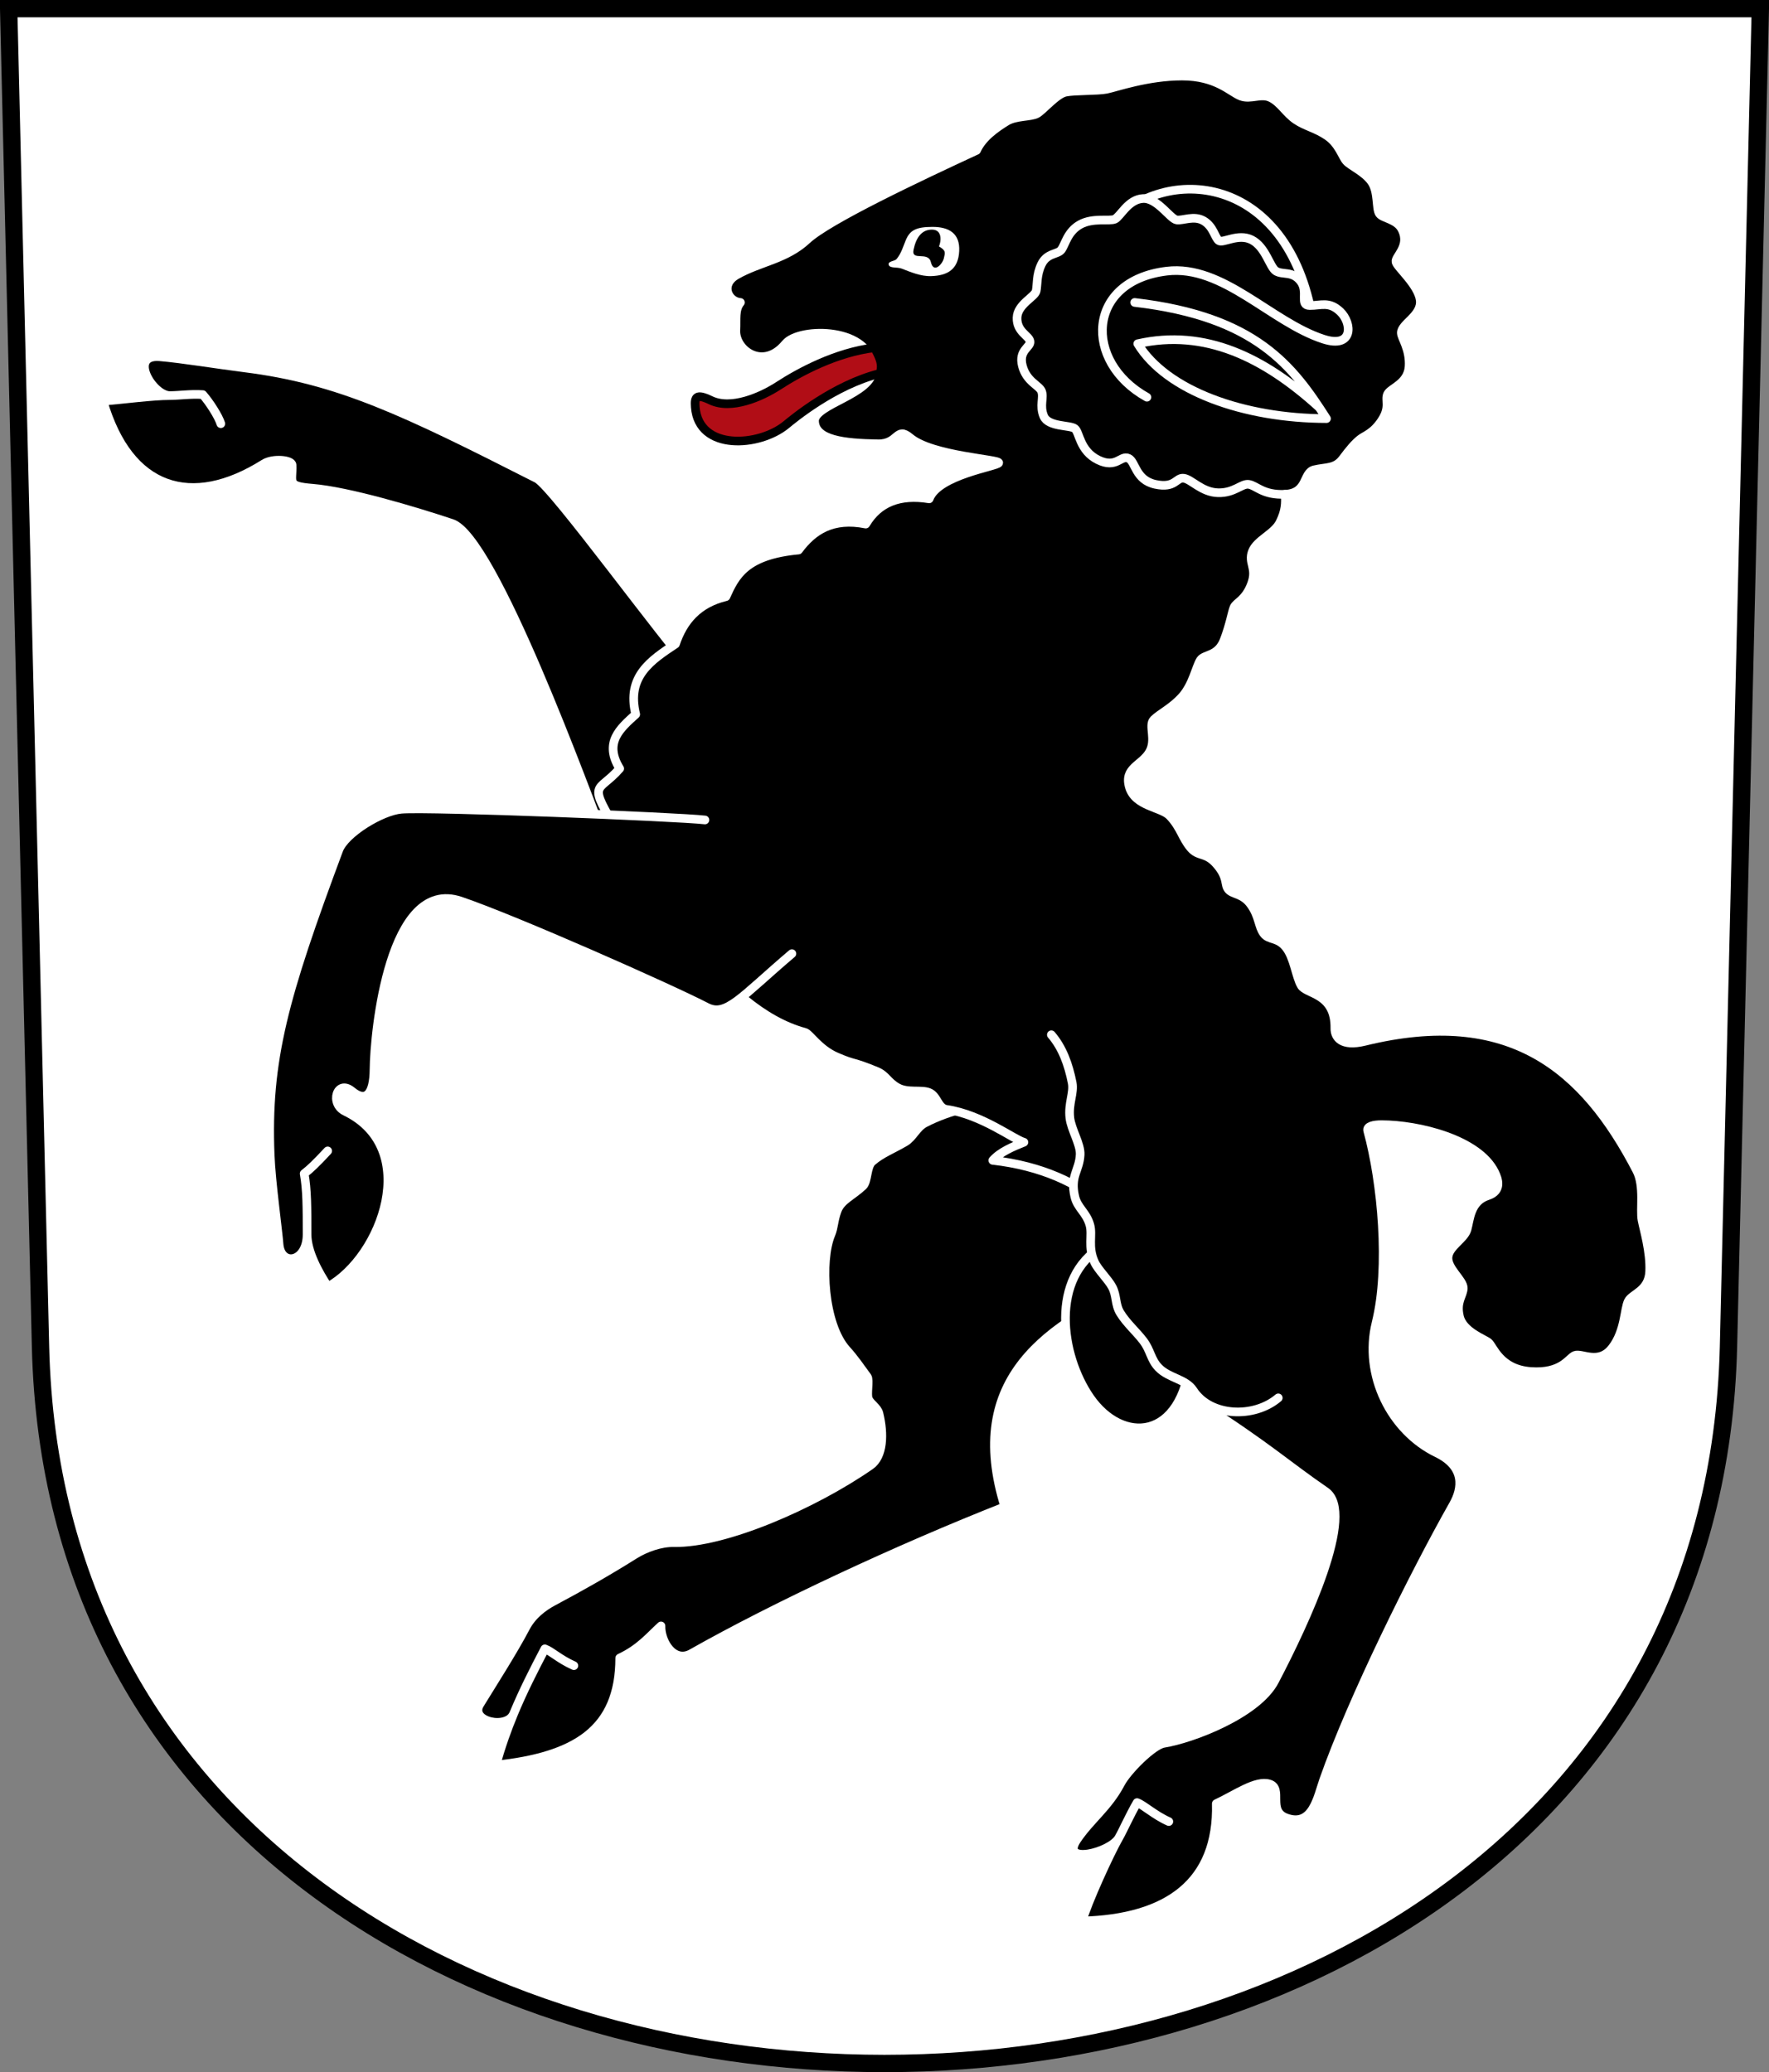
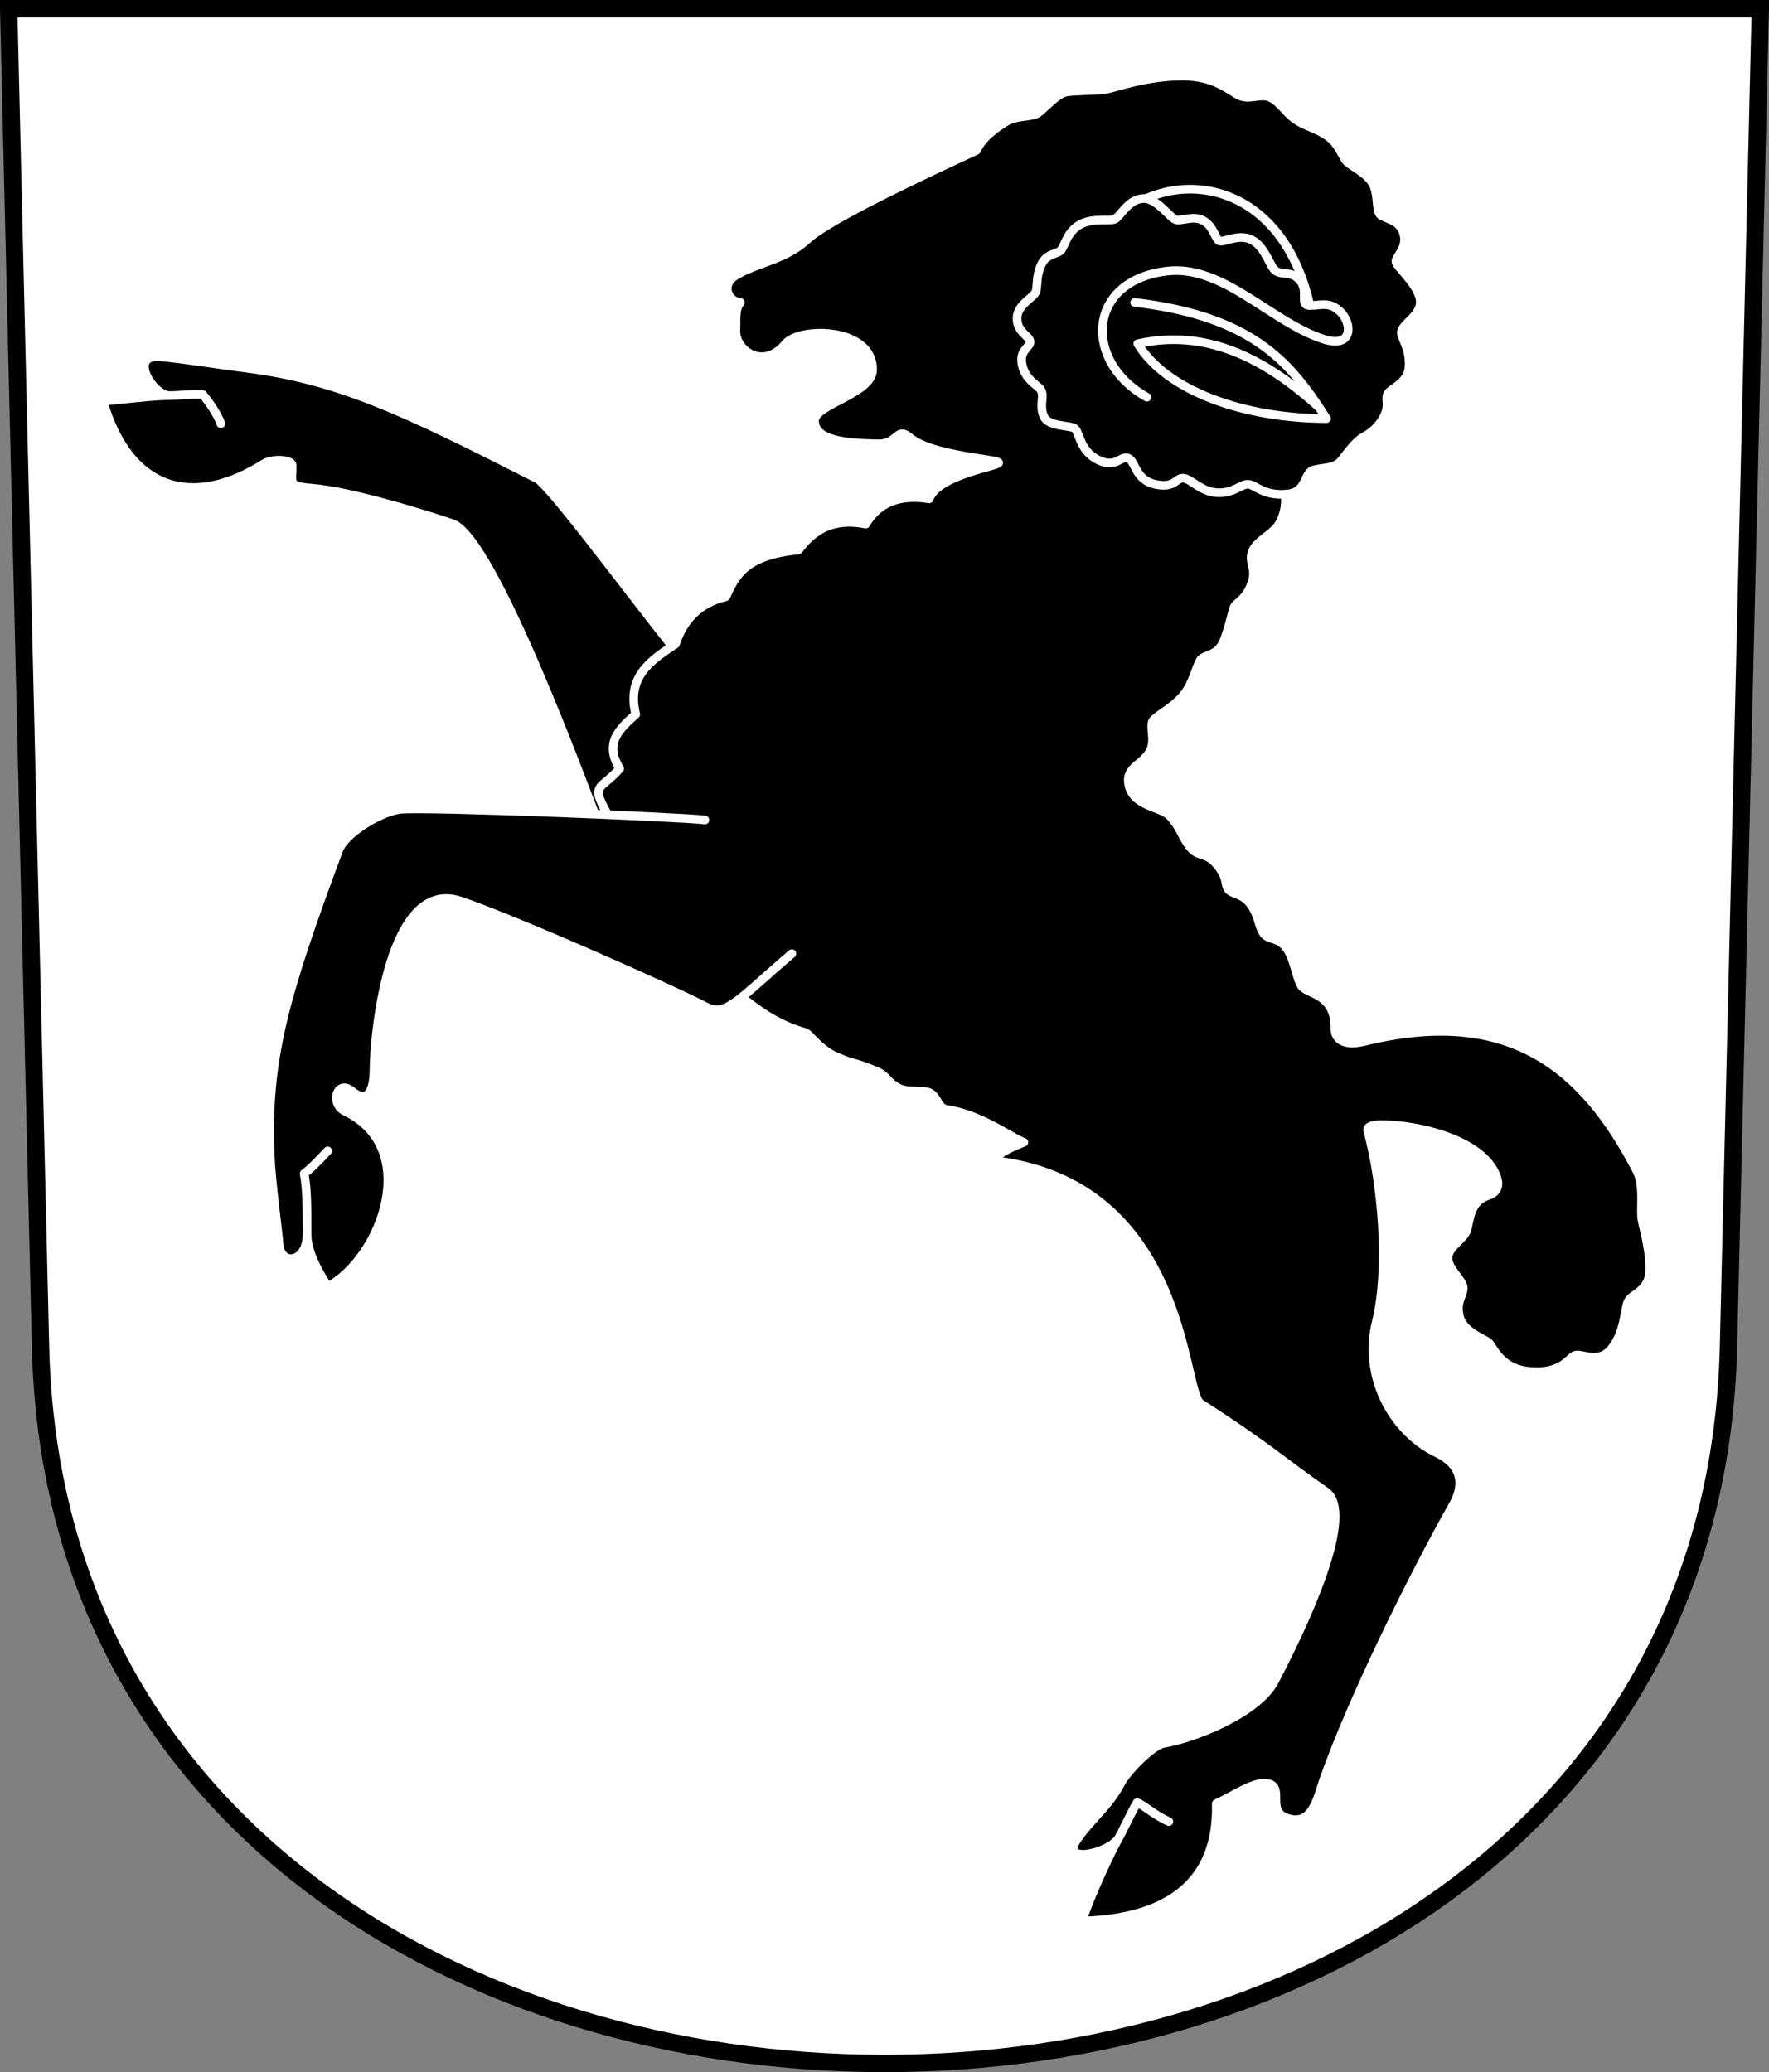
<svg xmlns="http://www.w3.org/2000/svg" id="a" width="204.12" height="239.09" version="1.0">
  <rect width="100%" height="100%" fill="#808080" stroke="none" />
  <path d="m1 1 3.675 154.38c2.625 110.27 192.14 110.27 194.77 0l3.675-154.38z" fill="#fff" stroke="#000" stroke-width="2" />
-   <path d="m55.364 196.64c-1.222 1.992 3.139 2.936 3.9 1.1 1.103-2.663 2.348-5.09 3.604-7.497 0.796 0.289 1.647 1.176 3.35 1.94-1.703-0.764-2.554-1.651-3.35-1.94-1.256 2.407-2.501 4.835-3.604 7.497-0.761 1.836-1.454 3.784-2.038 5.914 9.113-0.98 14.27-4.025 14.283-12.353 2.273-1.063 3.369-2.42 4.761-3.703-0.059 1.763 1.45 4.35 3.527 3.174 9.436-5.346 23.725-12.033 36.148-16.928-4.61-14.745 4.755-21.105 16.399-26.097l-15.87-21.16c-3.193 0.737-6.913 1.493-9.754 2.985-0.976 0.513-1.382 1.657-2.261 2.176-1.443 0.853-2.737 1.325-3.82 2.27-0.679 0.593-0.508 2.304-1.07 2.822-1.293 1.191-2.516 1.63-2.966 2.843-0.426 1.147-0.369 1.909-0.727 2.757-1.253 2.967-0.861 10.397 1.825 13.33 0.823 0.898 1.66 2.11 2.373 3.086 0.263 0.36-0.102 2.044 0.125 2.55 0.277 0.617 1.045 0.967 1.223 1.697 0.566 2.328 0.503 4.94-0.996 5.98-6.567 4.56-16.839 9.016-22.659 8.905-1.524-0.029-3.292 0.598-4.585 1.411-3.072 1.933-6.149 3.673-9.346 5.378-1.126 0.6-2.409 1.542-3.174 2.998-1.453 2.766-3.844 6.492-5.3 8.866z" stroke="#fff" stroke-linejoin="round" stroke-width=".999" />
  <path d="m70.118 97.844 9.779-20.513c-2.976-3.063-16.105-21.176-17.954-22.115-15.35-7.798-22.822-11.4-33.735-12.77-3.079-0.387-7.215-1.071-9.778-1.284-3.637-0.303-0.826 4.48 1.165 4.481 1.069 4.9e-4 2.379-0.208 3.804-0.113 0.78 0.888 1.827 2.52 2.081 3.355-0.254-0.835-1.301-2.467-2.081-3.355-1.425-0.095-2.735 0.113-3.804 0.113-1.991-8.5e-4 -5.534 0.466-7.707 0.646 3.002 10.256 10.217 12.471 18.569 7.213 1.052-0.662 3.218-0.434 3.243 0.141 0.087 2.014-0.698 2.442 2.324 2.688 4.188 0.341 11.862 2.64 16.125 4.062 4.808 1.603 15.421 30.778 17.969 37.452z" stroke="#fff" stroke-linejoin="round" stroke-width=".999" />
-   <path d="m137.39 156.67c-1.013 9.698-7.914 9.91-11.596 4.613-3.45-4.964-4.623-13.896 1.372-17.456z" stroke="#fff" stroke-linejoin="round" stroke-width=".999" />
  <path d="m147.68 60.289c0.666-1.333 0.682-2.241 0.617-3.262 2.668-0.139 2.013-2.5 3.35-2.821 1.337-0.321 2.415-0.107 3.262-1.234 0.847-1.127 1.38-1.763 2.028-2.292 0.504-0.412 1.526-0.668 2.507-2.185 1.022-1.579 0.344-2.315 0.667-3.017 0.322-0.702 2.359-1.18 2.48-3.195 0.121-2.022-0.868-3.239-0.893-3.859-0.043-1.065 2.413-1.998 2.175-3.812-0.231-1.765-2.65-3.778-2.792-4.387-0.142-0.609 1.66-1.767 0.705-3.732-0.594-1.223-2.192-1.27-2.606-1.823s-0.104-2.538-0.92-3.703-2.396-1.803-2.909-2.381c-0.471-0.53-0.843-1.977-2.204-2.909-1.302-0.892-2.473-1.079-3.615-1.851-1.142-0.773-1.772-2.008-2.909-2.557-1.137-0.548-2.302 0.255-3.438-0.176-1.214-0.46-2.782-2.316-6.789-2.316s-7.673 1.316-8.729 1.523c-1.056 0.207-3.64 0.116-4.711 0.336s-2.649 2.133-3.312 2.485c-0.736 0.39-2.43 0.224-3.498 0.881-1.18 0.726-2.786 1.827-3.467 3.351-6.701 3.101-17.104 8.013-19.573 10.315-2.425 2.261-5.439 2.532-8.111 4.056-1.91 1.089-0.998 3.071 0.441 3.174-0.675 0.818-0.461 1.919-0.529 3.174-0.126 2.335 3.155 4.707 5.731 1.587 1.613-1.953 10.064-1.934 10.051 2.998-7e-3 2.791-6.724 3.975-6.701 5.907 0.026 2.195 3.334 2.584 7.318 2.645 2.388 0.038 2.093-2.063 3.703-0.705 2.542 2.143 10.465 2.496 10.227 2.909s-7.004 1.383-8.023 4.144c-3.373-0.548-5.826 0.401-7.318 2.909-3.799-0.753-6.065 0.709-7.759 2.998-6.142 0.574-7.288 2.966-8.376 5.378-3.237 0.784-4.928 2.806-5.819 5.466-2.812 1.873-5.669 3.717-4.585 8.111-1.811 1.639-3.704 3.247-1.851 6.26-2.544 2.936-3.856 1.272-0.088 7.494 3.768 6.222 11.625 20.307 21.451 22.94 0.566 0.152 1.575 1.921 3.631 2.816 2.215 0.964 1.738 0.473 4.666 1.685 1.081 0.448 1.261 1.237 2.402 1.873 1.165 0.649 2.684 0.202 3.616 0.561 0.991 0.382 1.02 1.804 2.024 1.952 4.11 0.61 7.772 3.479 8.938 3.791-1.215 0.488-2.728 1.105-3.589 2.091 22.502 2.55 21.815 26.685 23.995 28.08 7.702 4.927 9.896 7.029 14.401 10.123 3.569 2.45-2.337 15.107-5.883 21.873-1.994 3.804-9.515 6.666-12.775 7.186-1.26 0.201-4.217 3.163-4.982 4.619-1.453 2.766-3.496 4.187-5.051 6.497-1.97 2.928 3.841 1.512 4.835-0.209 0.452-0.782 1.278-2.631 2.108-4.068 0.796 0.289 1.959 1.425 3.662 2.189-1.703-0.764-2.866-1.9-3.662-2.189-0.885 1.533-1.653 3.281-2.108 4.068-0.994 1.721-3.636 7.462-4.221 9.592 9.861-0.27 15.704-4.461 15.468-13.538 2.273-1.063 4.574-2.75 6.133-2.269 1.616 0.499-0.28 3.12 1.968 3.922 3.015 1.075 3.596-2.42 4.291-4.397 3.306-9.403 10.386-23.663 14.965-31.771 1.057-1.872 1.389-4.355-1.905-5.948-5.287-2.557-8.507-8.992-7.006-15.044 1.576-6.353 0.656-16.199-0.97-22.13-0.141-0.513 0.653-0.71 1.626-0.705 4.227 0.017 11.127 1.681 13.01 5.466 0.374 0.753 0.921 2.176-0.793 2.733-2.014 0.654-2.065 2.731-2.381 3.879s-2.144 1.963-2.204 3.262c-0.06 1.299 1.789 2.619 1.763 3.527-0.025 0.908-0.845 1.511-0.441 3.262s2.853 2.591 3.35 2.998c0.552 0.452 1.294 3.087 4.849 3.35 3.643 0.27 4.395-1.562 5.114-1.851 0.795-0.321 2.779 1.133 4.32-0.882 1.499-1.96 1.385-4.439 1.851-5.378 0.431-0.869 2.372-1.149 2.469-3.438 0.096-2.288-0.656-4.752-0.882-5.907-0.243-1.24 0.309-3.944-0.617-5.731-6.126-11.826-14.685-18.985-31.387-14.9-2.671 0.653-3.457-0.458-3.438-1.499 0.072-4.088-3.264-3.907-3.879-4.937s-0.805-3.2-1.763-4.408-1.963-0.798-2.557-1.587c-0.637-0.846-0.503-1.956-1.499-3.35-0.955-1.337-2.097-1.124-2.601-1.763-0.462-0.587 0-1.351-1.366-2.909-1.256-1.433-2.073-0.788-2.998-1.9-0.967-1.163-1.105-2.296-2.381-3.654-0.976-1.039-4.019-1.077-4.673-3.35-0.63-2.192 1.384-2.474 2.292-3.967 0.885-1.455-0.126-3.138 0.529-3.791 0.701-0.698 2.102-1.349 3.262-2.645 1.254-1.4 1.622-3.466 2.116-4.232 0.453-0.703 2.001-0.39 2.733-2.292 0.702-1.826 0.904-3.21 1.146-3.791s1.338-0.827 2.028-2.733c0.662-1.829-0.413-2.374 0.088-3.703 0.502-1.329 2.508-2.018 3.174-3.35zm3.791-23.364c-2.805-16.944-17.12-18.11-23.452-10.933z" stroke="#fff" stroke-linejoin="round" stroke-width=".999" />
  <path d="m81.341 94.606c-3.038-0.358-31.75-1.506-35.029-1.236-2.278 0.188-6.501 2.767-7.226 4.71-6.342 16.995-8.351 24.208-7.912 35.198 0.124 3.101 0.904 8.657 1.021 10.253 0.193 2.634 3.237 2.142 3.237-1.092 0-3.042 0-5.192-0.334-7.024 0.687-0.526 1.444-1.255 2.712-2.624-1.268 1.369-2.026 2.098-2.712 2.624 0.334 1.831 0.334 3.981 0.334 7.024 0 1.991 1.327 4.378 2.415 6.021 6.221-3.446 10.85-15.944 1.988-20.229-1.848-0.893-0.935-3.738 0.765-2.34 1.557 1.281 2.536 0.503 2.557-2.529 0.029-4.187 1.762-22.191 9.992-19.4 6.309 2.14 24.236 10.09 28.377 12.24 2.278 1.182 3.904-1.113 9.85-6.171" stroke="#fff" stroke-linecap="round" stroke-linejoin="round" stroke-width=".999" />
  <path d="m132.34 45.83c-7.362-4.094-6.984-13.433 2.292-14.547 6.491-0.78 12.033 5.888 18.074 7.847 3.471 1.125 3.334-1.846 1.94-3.174-1.283-1.221-2.206-0.695-3.527-0.705-1.232-0.01-0.086-1.581-1.058-2.821-0.94-1.199-2.03-0.676-2.821-1.146-0.727-0.432-1.187-2.795-2.821-3.615-1.564-0.784-3.325 0.451-3.791 0.088-0.466-0.363-0.619-1.642-1.763-2.292-1.108-0.63-2.347 0.011-3.086-0.088s-2.228-2.546-3.879-2.469c-1.739 0.081-2.645 2.114-3.262 2.381s-2.54-0.201-4.007 0.617-1.702 2.281-2.165 2.909c-0.422 0.573-1.649 0.34-2.292 1.675-0.608 1.263-0.454 2.309-0.617 3.086-0.145 0.692-2.163 1.527-2.204 3.086-0.043 1.647 1.401 2.061 1.499 2.733 0.098 0.672-1.36 0.997-0.882 2.821s1.932 2.238 2.204 2.909c0.303 0.746-0.257 1.671 0.265 2.909 0.522 1.238 3.02 0.994 3.575 1.411s0.55 2.559 2.684 3.615 2.615-0.598 3.527-0.176c0.805 0.372 0.777 2.502 3.086 2.998 2.309 0.496 2.374-0.803 3.262-0.705s2.088 1.625 3.967 1.675c1.88 0.05 2.721-1.073 3.527-0.97 0.9 0.115 1.652 1.281 4.232 1.146" stroke="#fff" stroke-linecap="round" stroke-linejoin="round" stroke-width=".999" />
-   <path d="m100.91 40.122c-4.43 0.527-8.674 2.825-11.06 4.374-2.019 1.311-5.487 2.821-7.844 1.688-1.687-0.812-1.87-0.369-1.781 0.781 0.392 5.098 7.391 4.602 10.5 2.031 0.7-0.579 5.517-4.6 10.81-5.906 0.409-1.106-0.126-2.007-0.625-2.969z" fill="#b10d16" stroke="#000" stroke-linejoin="round" stroke-width=".999" />
  <path d="m130.93 34.897c14.031 1.632 18.287 7.383 22.13 13.401-9.505-0.011-18.463-3.196-21.777-8.64 7.75-1.745 14.552 1.56 20.895 7.318" fill="none" stroke="#fff" stroke-linecap="round" stroke-linejoin="round" stroke-width=".999" />
-   <path d="m102.54 30.53c-0.08-0.417 0.676-0.365 0.915-0.646 0.539-0.634 0.787-1.527 1.061-2.176 0.474-1.119 1.144-1.528 3.086-1.528 1.879 0 3.178 0.726 3.077 2.788-0.104 2.122-1.345 2.827-3.221 2.89-1.212 0.041-2.37-0.461-3.426-0.869-0.524-0.202-1.404-2.3e-4 -1.492-0.46zm5.805-2.096c0.249-0.564 0.421-1.941-0.81-1.941s-1.843 0.989-2.12 2.315c-0.289 1.385 1.683 0.135 1.995 1.434 0.327 1.358 1.34 0.229 1.496-0.436 0.153-0.654 0.27-0.894-0.561-1.372z" fill="#fff" />
-   <path d="m121.31 119.39c1.287 1.499 1.988 3.424 2.406 5.552 0.226 1.151-0.463 2.361-0.269 4.037 0.159 1.371 1.249 3.02 1.187 4.247-0.094 1.863-1.169 2.428-0.617 4.834 0.305 1.328 1.331 1.817 1.74 3.273 0.333 1.188-0.275 2.525 0.535 4.291 0.41 0.894 1.561 1.969 2.038 2.86 0.544 1.016 0.326 2.022 0.929 3.001 0.743 1.206 1.808 2.108 2.651 3.204 0.852 1.108 0.857 2.152 1.766 3.1 1.192 1.243 3.148 1.303 4.003 2.628 1.969 3.053 7.017 3.249 9.816 0.868" stroke="#fff" stroke-linecap="round" stroke-linejoin="round" stroke-width=".999" />
</svg>